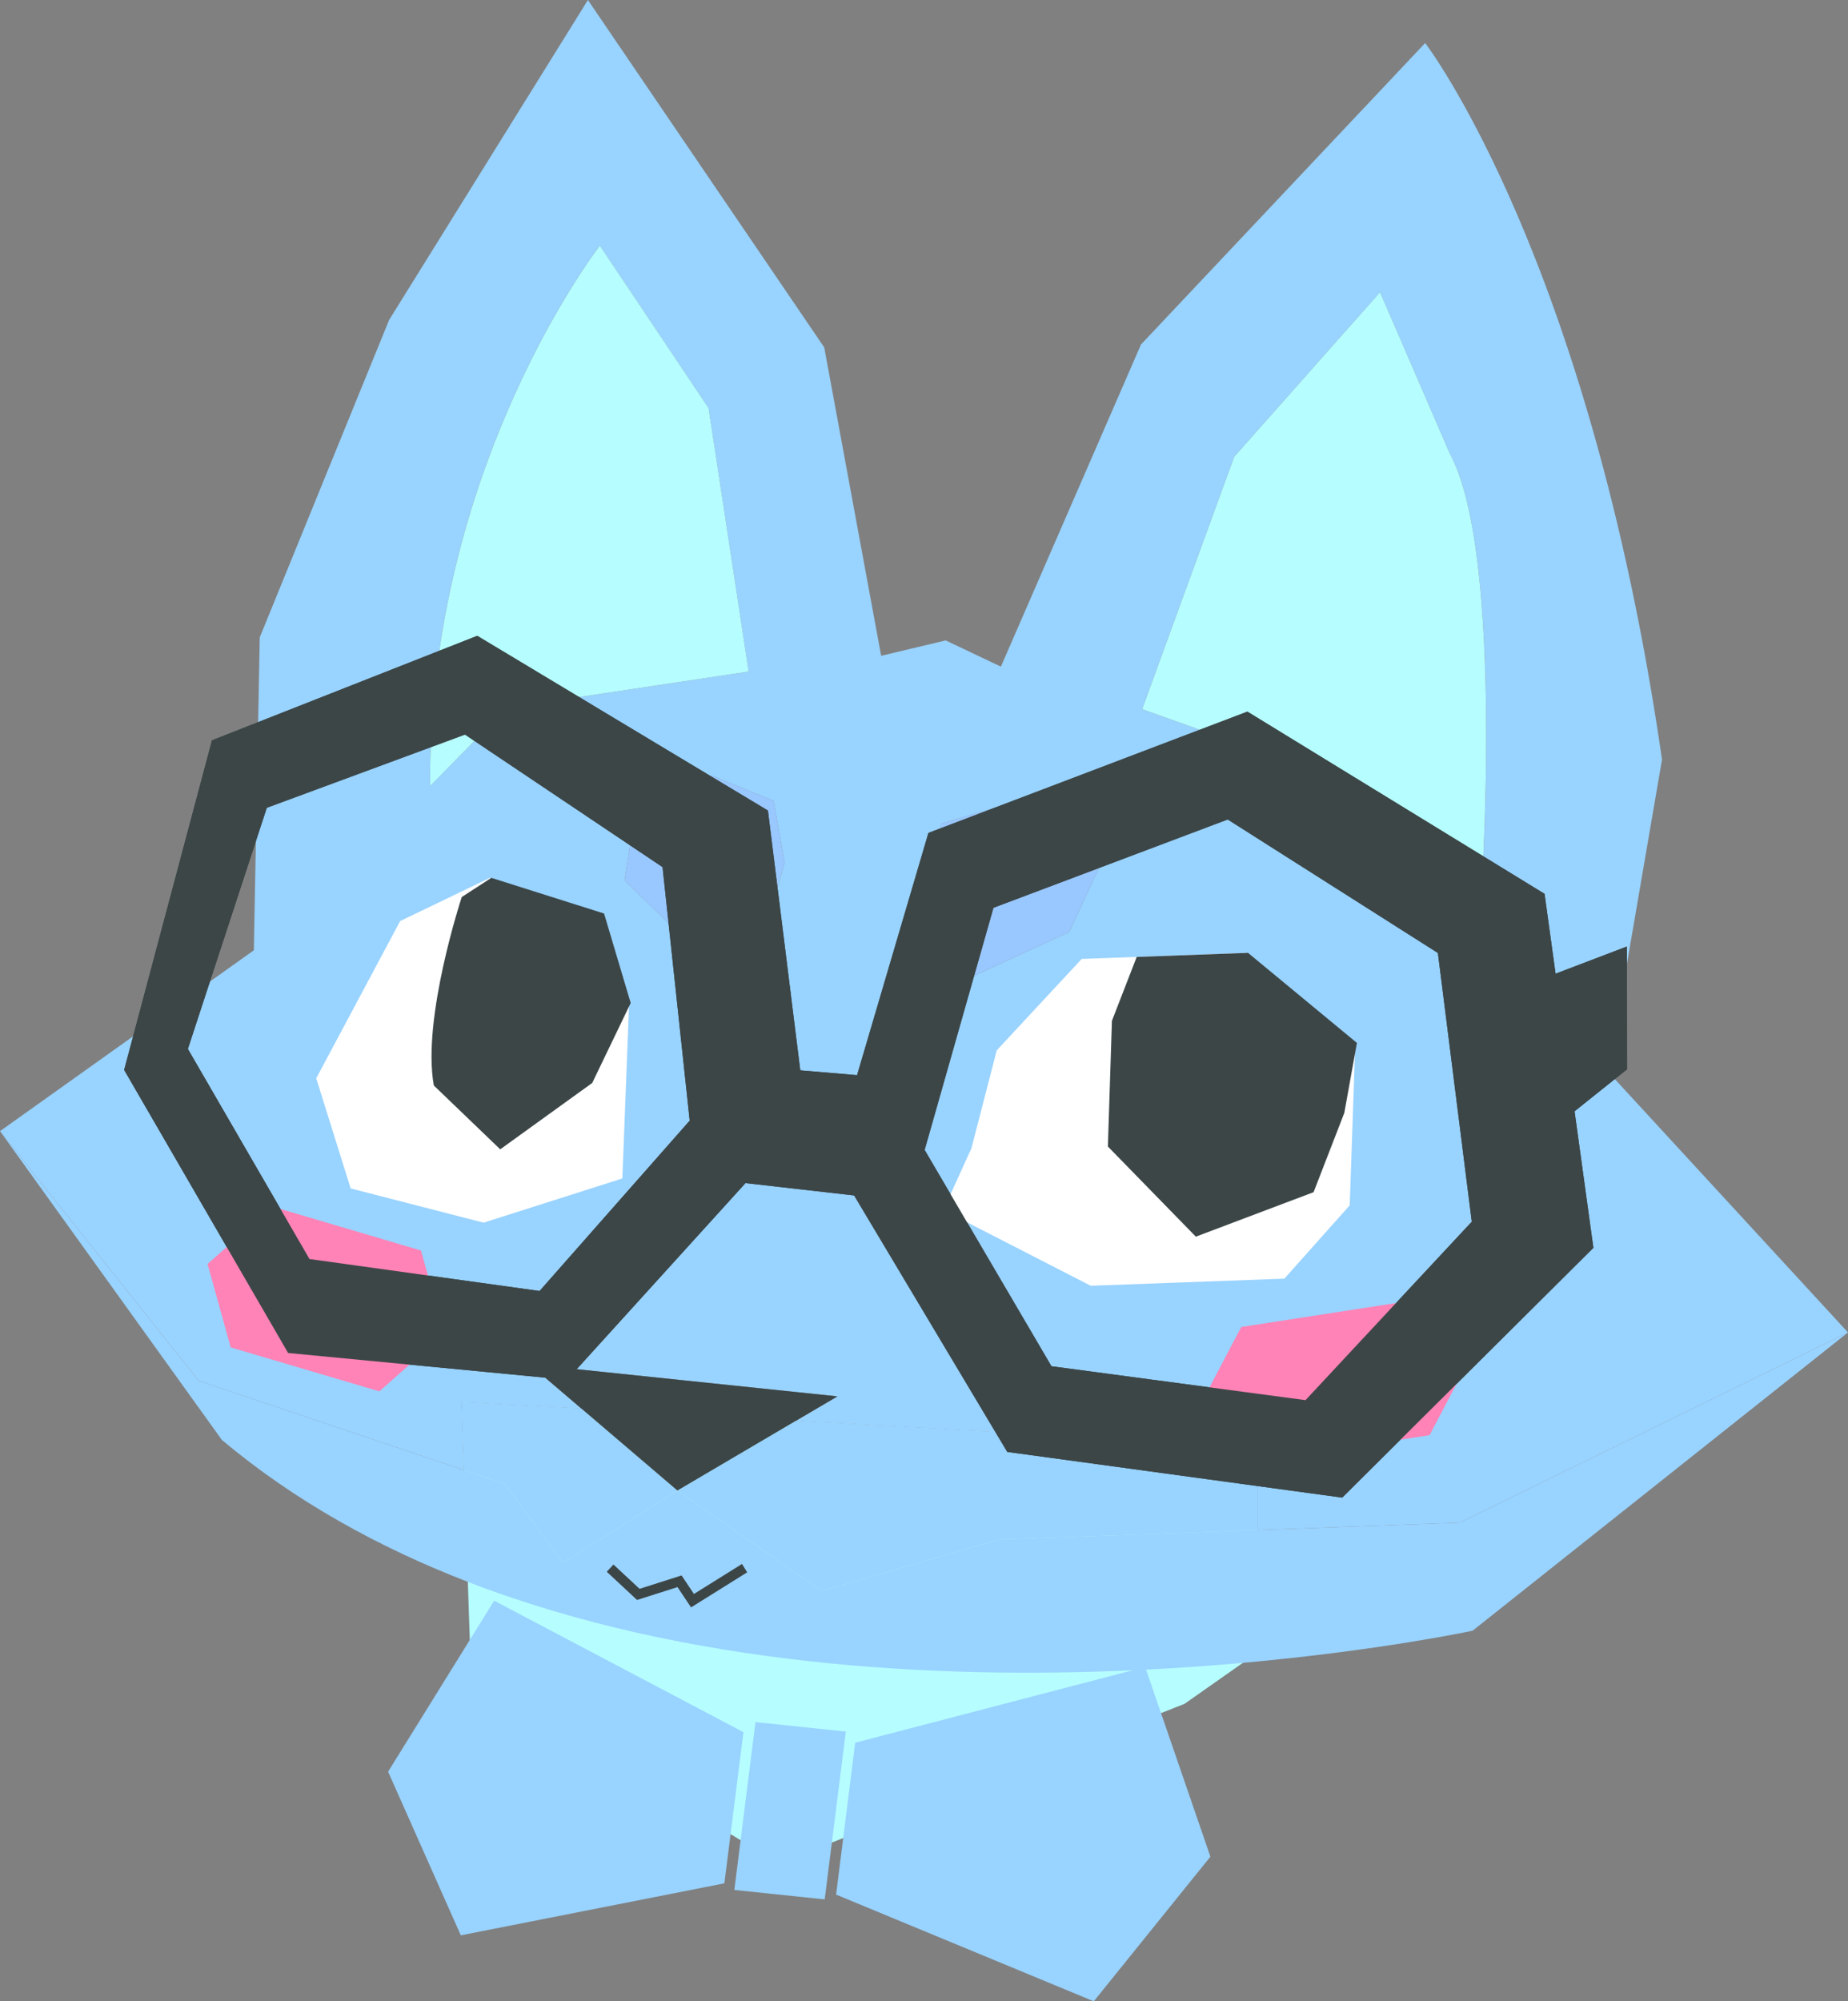
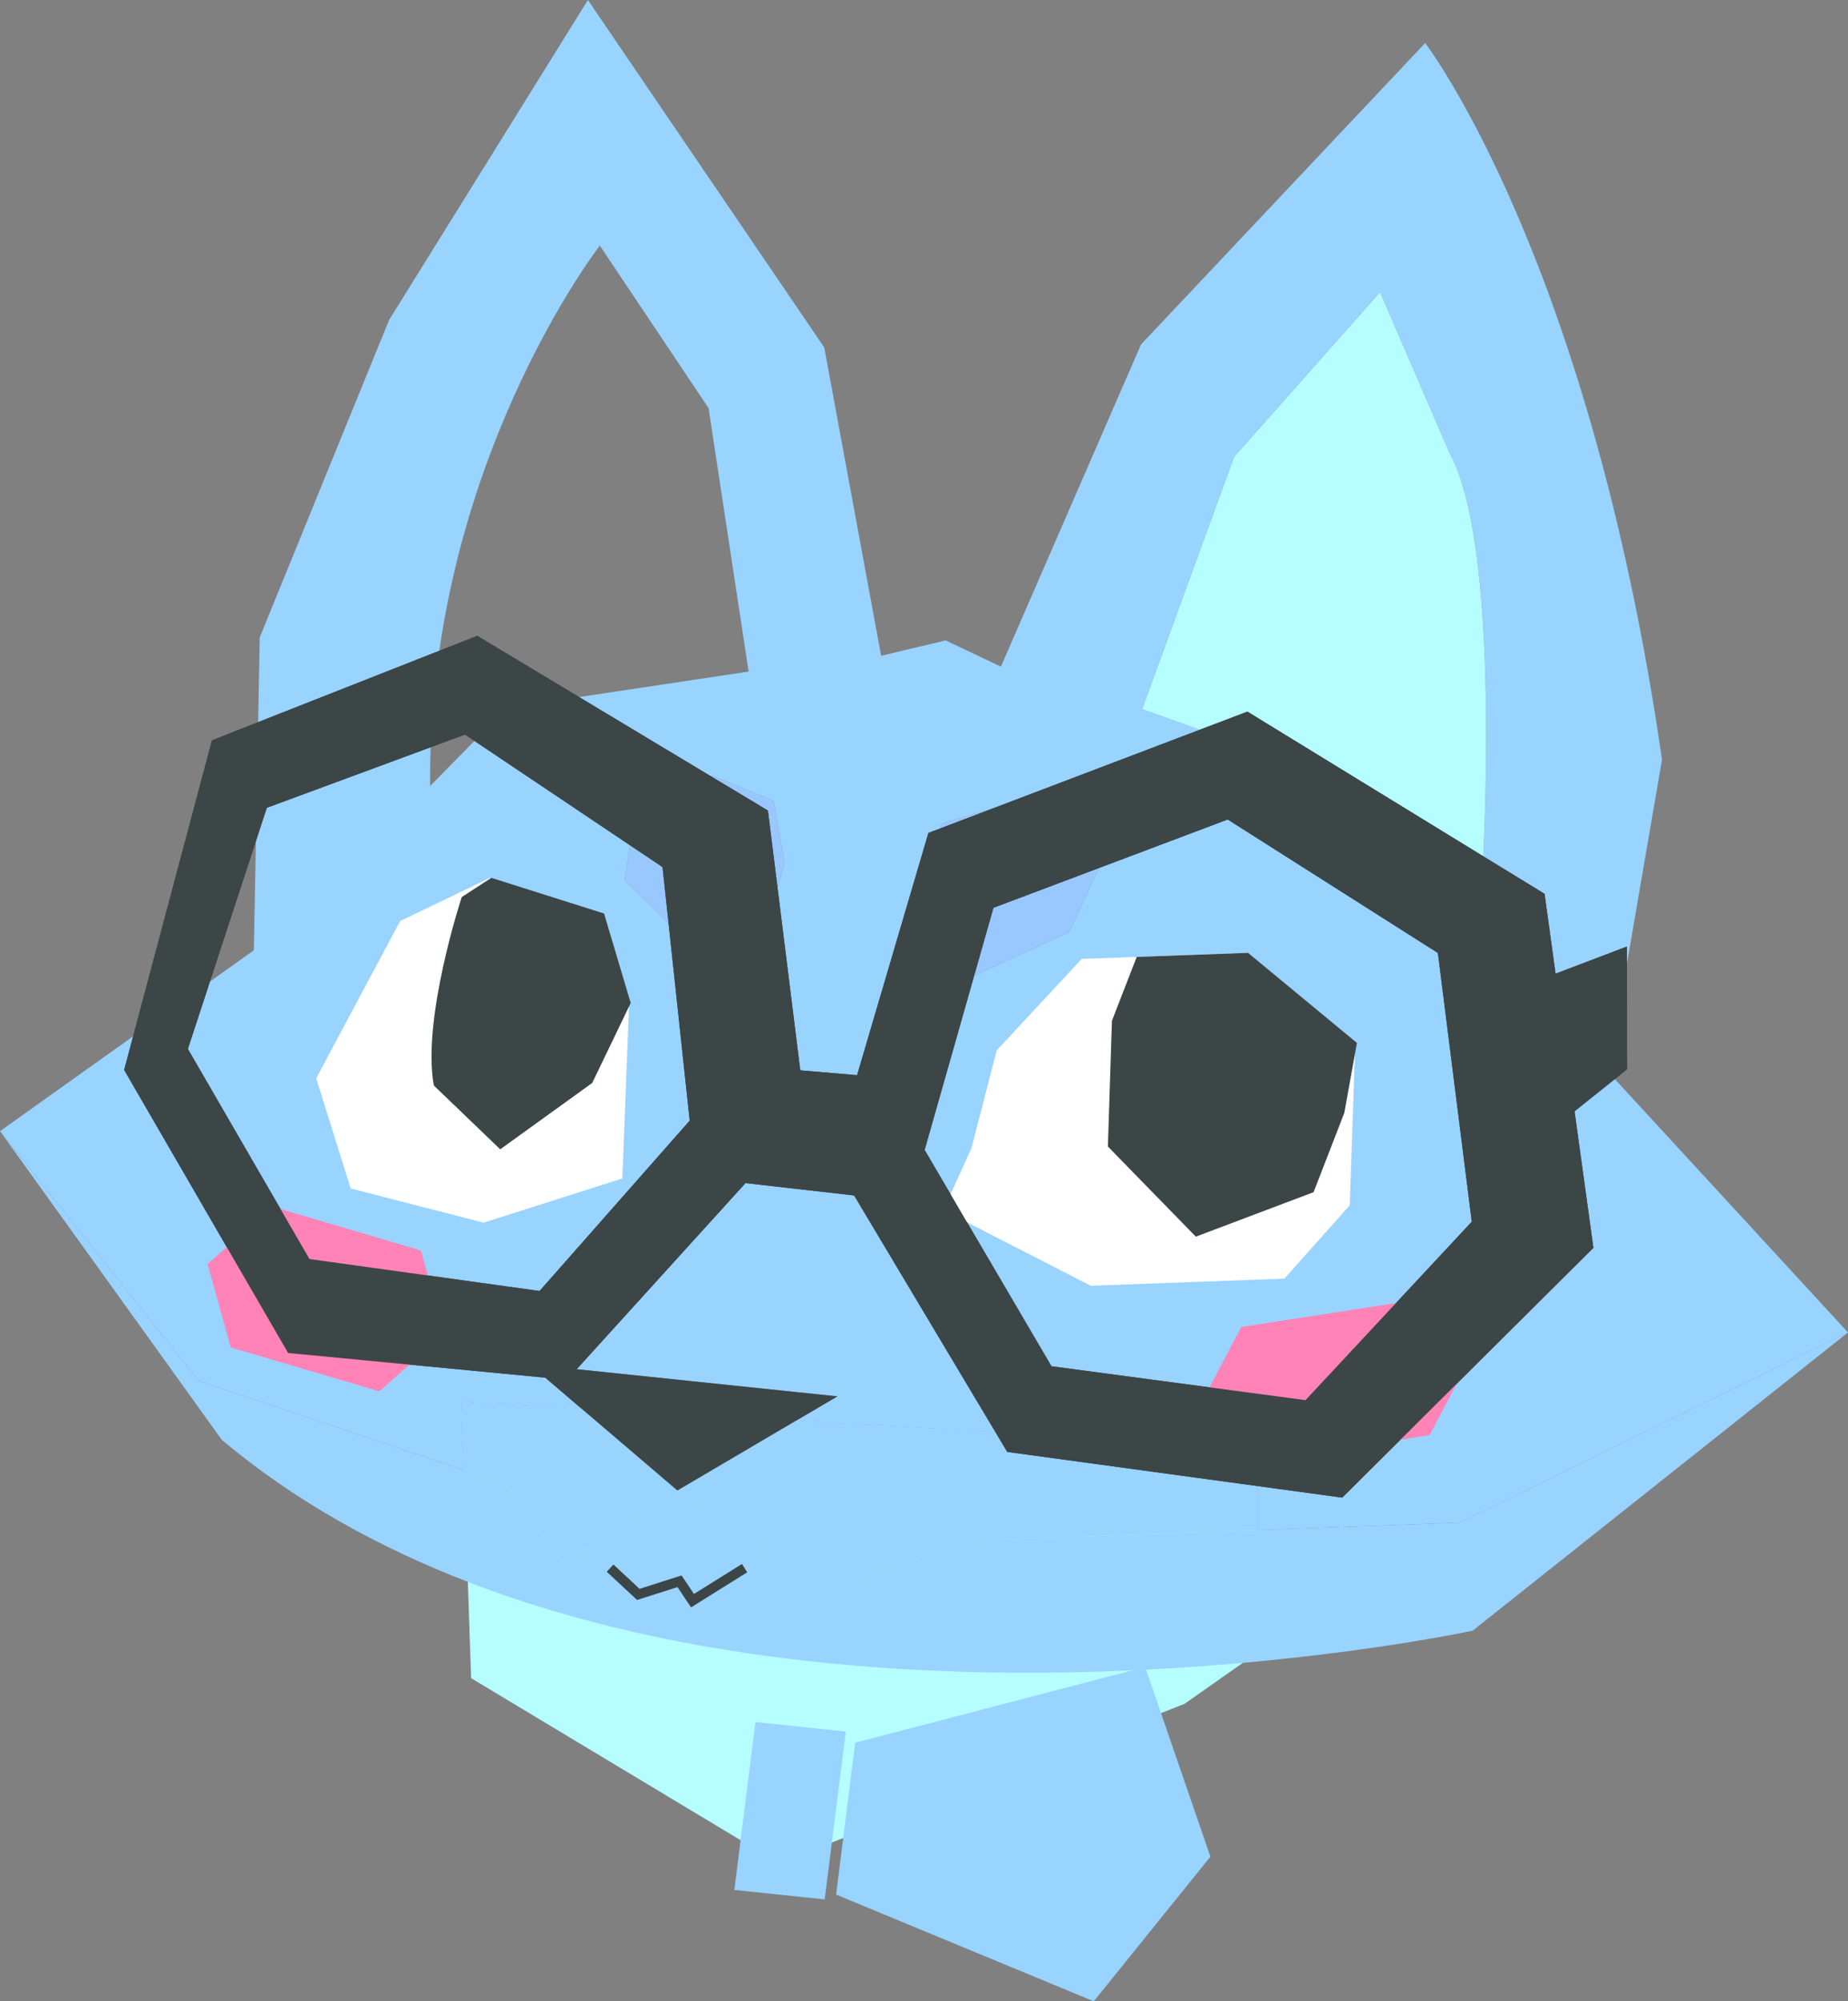
<svg xmlns="http://www.w3.org/2000/svg" viewBox="0 0 562.78 609.25">
  <rect x="0" y="0" width="562.78" height="609.25" fill="#808080" stroke="none" />
  <defs>
    <style>
      .cls-1 {
        fill: #3c4647;
      }

      .cls-2 {
        fill: #fff;
      }

      .cls-3 {
        fill: #b6fdff;
      }

      .cls-4 {
        fill: #99c7ff;
      }

      .cls-5 {
        fill: #ff83b6;
      }

      .cls-6 {
        fill: #99d3ff;
      }
    </style>
  </defs>
  <g id="base">
    <polygon class="cls-3" points="382.96 440.43 382.96 470.17 378.54 506.18 378.5 506.21 360.71 518.7 353.57 521.51 256.79 559.55 253.33 560.91 237.24 567.23 225.54 560.2 222.49 558.36 143.47 510.87 143.07 499.23 142.47 481.56 141.3 447.53 140.59 426.78 177.09 428.84 242.41 432.51 382.96 440.43" />
    <path class="cls-6" d="M562.78,405.63l-114.32,90.8s-27.88,6.01-69.96,9.78c-9.2.82-19.07,1.54-29.48,2.07-1.34.07-2.71.14-4.07.19h-.02c-59.58,2.7-135.65-1.11-202.46-26.91-27.05-10.45-52.59-24.5-74.89-43.19L0,344.35l60.52,75.99,80.78,27.19,12.48,4.2,17.62,24.03,34.89-22,36.49,25.42,7.38,5.14,54.06-15.64,78.74-2.89,61.65-2.27,118.17-57.89Z" />
    <path class="cls-6" d="M242.41,432.51l-36.12,21.25,36.49,25.42,7.38,5.14,54.06-15.64,78.74-2.89v-25.36l-140.55-7.92ZM177.09,428.84l-36.5-2.06.71,20.75,12.48,4.2,17.62,24.03,34.89-22-29.2-24.92Z" />
    <path class="cls-6" d="M489.8,326.36l16.34-95.13C483.99,78.03,434.01,13.1,434.01,13.1l-86.53,91.76-42.67,98.08-16.81-7.98-19.66,4.68-17.33-93.88L179.04,0l-60.54,97.4-39.4,96.64-1.8,95.25L0,344.35l60.52,75.99,80.78,27.19-.71-20.75,36.5,2.06-15.83-13.52,93.77,9.77-12.62,7.42,140.55,7.92v25.36l61.65-2.27,118.17-57.89-72.98-79.27ZM154.36,215.51l-23.37,23.77c-.92-96.91,51.68-164.5,51.68-164.5l33.11,49.46,12.2,80.2-73.62,11.07ZM227.24,304.05l-37.03-36.09,3.58-22.61,23.01-9.22,18.79,7.68,3.34,18.83-11.69,41.41ZM325.63,283.7l-46.8,21.54-7.04.26s16.02-54.65,14.7-54.6c-1.33.05,27.94-8.22,27.94-8.22l24.27,12.77-13.07,28.25ZM450.92,275.56l-32.55-34.5-70.55-25.17,28.02-76.82,44.43-50.1,21.19,49.01c17.01,31.1,9.46,137.58,9.46,137.58Z" />
    <g>
-       <path class="cls-3" d="M227.98,204.44l-73.62,11.07-23.36,23.77c-.92-96.91,51.68-164.5,51.68-164.5l33.11,49.46,12.2,80.2Z" />
      <path class="cls-3" d="M450.92,275.56l-32.55-34.5-70.55-25.17,28.02-76.82,44.43-50.11,21.19,49.01c17,31.1,9.46,137.58,9.46,137.58Z" />
    </g>
    <polygon class="cls-1" points="255.03 425.09 242.41 432.51 206.29 453.76 177.09 428.84 161.26 415.32 255.03 425.09" />
    <polygon class="cls-4" points="238.93 262.64 227.24 304.05 190.21 267.96 193.79 245.35 216.8 236.13 235.59 243.81 238.93 262.64" />
    <path class="cls-4" d="M338.7,255.45l-13.07,28.25-46.8,21.54-7.04.26s16.02-54.65,14.7-54.6c-1.33.05,27.94-8.22,27.94-8.22l24.27,12.77Z" />
    <g>
      <polygon class="cls-6" points="251.15 578.22 223.63 575.35 230.07 524.26 257.58 527.13 251.15 578.22" />
      <polygon class="cls-6" points="260.44 530.53 260.44 530.53 348.74 507.48 368.61 565.22 333.09 609.25 254.62 576.76 254.62 576.76 260.44 530.53" />
-       <polygon class="cls-6" points="226.4 527.31 226.4 527.31 150.48 487.29 118.19 539.34 140.33 589.16 220.6 573.33 220.6 573.33 226.4 527.31" />
    </g>
    <g>
      <path class="cls-1" d="M470.37,272.11l-90.49-55.47-97.14,36.92-21.73,73.75-17.3-1.47-9.85-79.09-88.52-53.19-80.78,31.81-26.75,100.34,49.93,86.17,84.96,8.15,54.33-59.87,33.08,3.76,46.64,78.08,102,13.91,76.49-76.04-14.87-107.75ZM164.3,393.01l-70.05-9.73-37.04-63.95,24.04-73.42,60.35-22.29,60.17,40.35,8.27,77.19-45.72,51.85ZM397.57,426.24l-77.36-10.31-38.63-65.86,20.96-73.72,71.34-26.88,64.01,40.64,10.32,81.81-50.64,54.32Z" />
      <polyline class="cls-1" points="473.15 296.64 495.46 288.14 495.5 325.52 479.11 338.62" />
    </g>
  </g>
  <g id="blush">
    <polygon class="cls-2" points="412.74 317.51 411.04 366.93 391.14 389.25 332.17 391.42 287.27 368.39 295.83 349.57 303.54 319.76 329.41 291.92 379.57 290.08 412.74 317.51" />
    <polygon class="cls-2" points="191.59 305.36 189.53 358.75 147.27 372.21 106.79 361.79 96.3 328.26 121.86 280.39 149.15 267.27 183.47 278.12 191.59 305.36" />
    <polygon class="cls-1" points="346.17 291.31 338.62 310.76 337.39 349.03 364.17 376.47 400.03 362.93 409.39 338.79 413.23 317.49 380.06 290.07 346.17 291.31" />
    <path class="cls-1" d="M152.34,349.88l28.01-20.2,11.72-24.34-8.11-27.24-34.33-10.86-9.01,5.84s-12.22,37.02-8.5,57.38l20.21,19.42Z" />
    <polygon class="cls-5" points="128.2 380.69 82.93 367.31 63.21 384.79 70.26 410.18 115.53 423.56 135.26 406.08 128.2 380.69" />
    <polygon class="cls-5" points="429.05 396.08 378 403.97 366.05 426.71 384.3 444.78 435.36 436.9 447.3 414.16 429.05 396.08" />
    <g id="mouth1">
      <polygon class="cls-1" points="210.45 489.33 206.32 483.15 194.01 487.07 184.78 478.48 186.82 476.28 194.77 483.68 207.56 479.6 211.33 485.24 225.96 476.11 227.55 478.65 210.45 489.33" />
    </g>
    <g>
      <path class="cls-1" d="M470.37,272.11l-90.49-55.47-97.14,36.92-21.73,73.75-17.3-1.47-9.85-79.09-88.52-53.19-80.78,31.81-26.75,100.34,49.93,86.17,84.96,8.15,54.33-59.87,33.08,3.76,46.64,78.08,102,13.91,76.49-76.04-14.87-107.75ZM164.3,393.01l-70.05-9.73-37.04-63.95,24.04-73.42,60.35-22.29,60.17,40.35,8.27,77.19-45.72,51.85ZM397.57,426.24l-77.36-10.31-38.63-65.86,20.96-73.72,71.34-26.88,64.01,40.64,10.32,81.81-50.64,54.32Z" />
      <polyline class="cls-1" points="473.15 296.64 495.46 288.14 495.5 325.52 479.11 338.62" />
    </g>
  </g>
</svg>